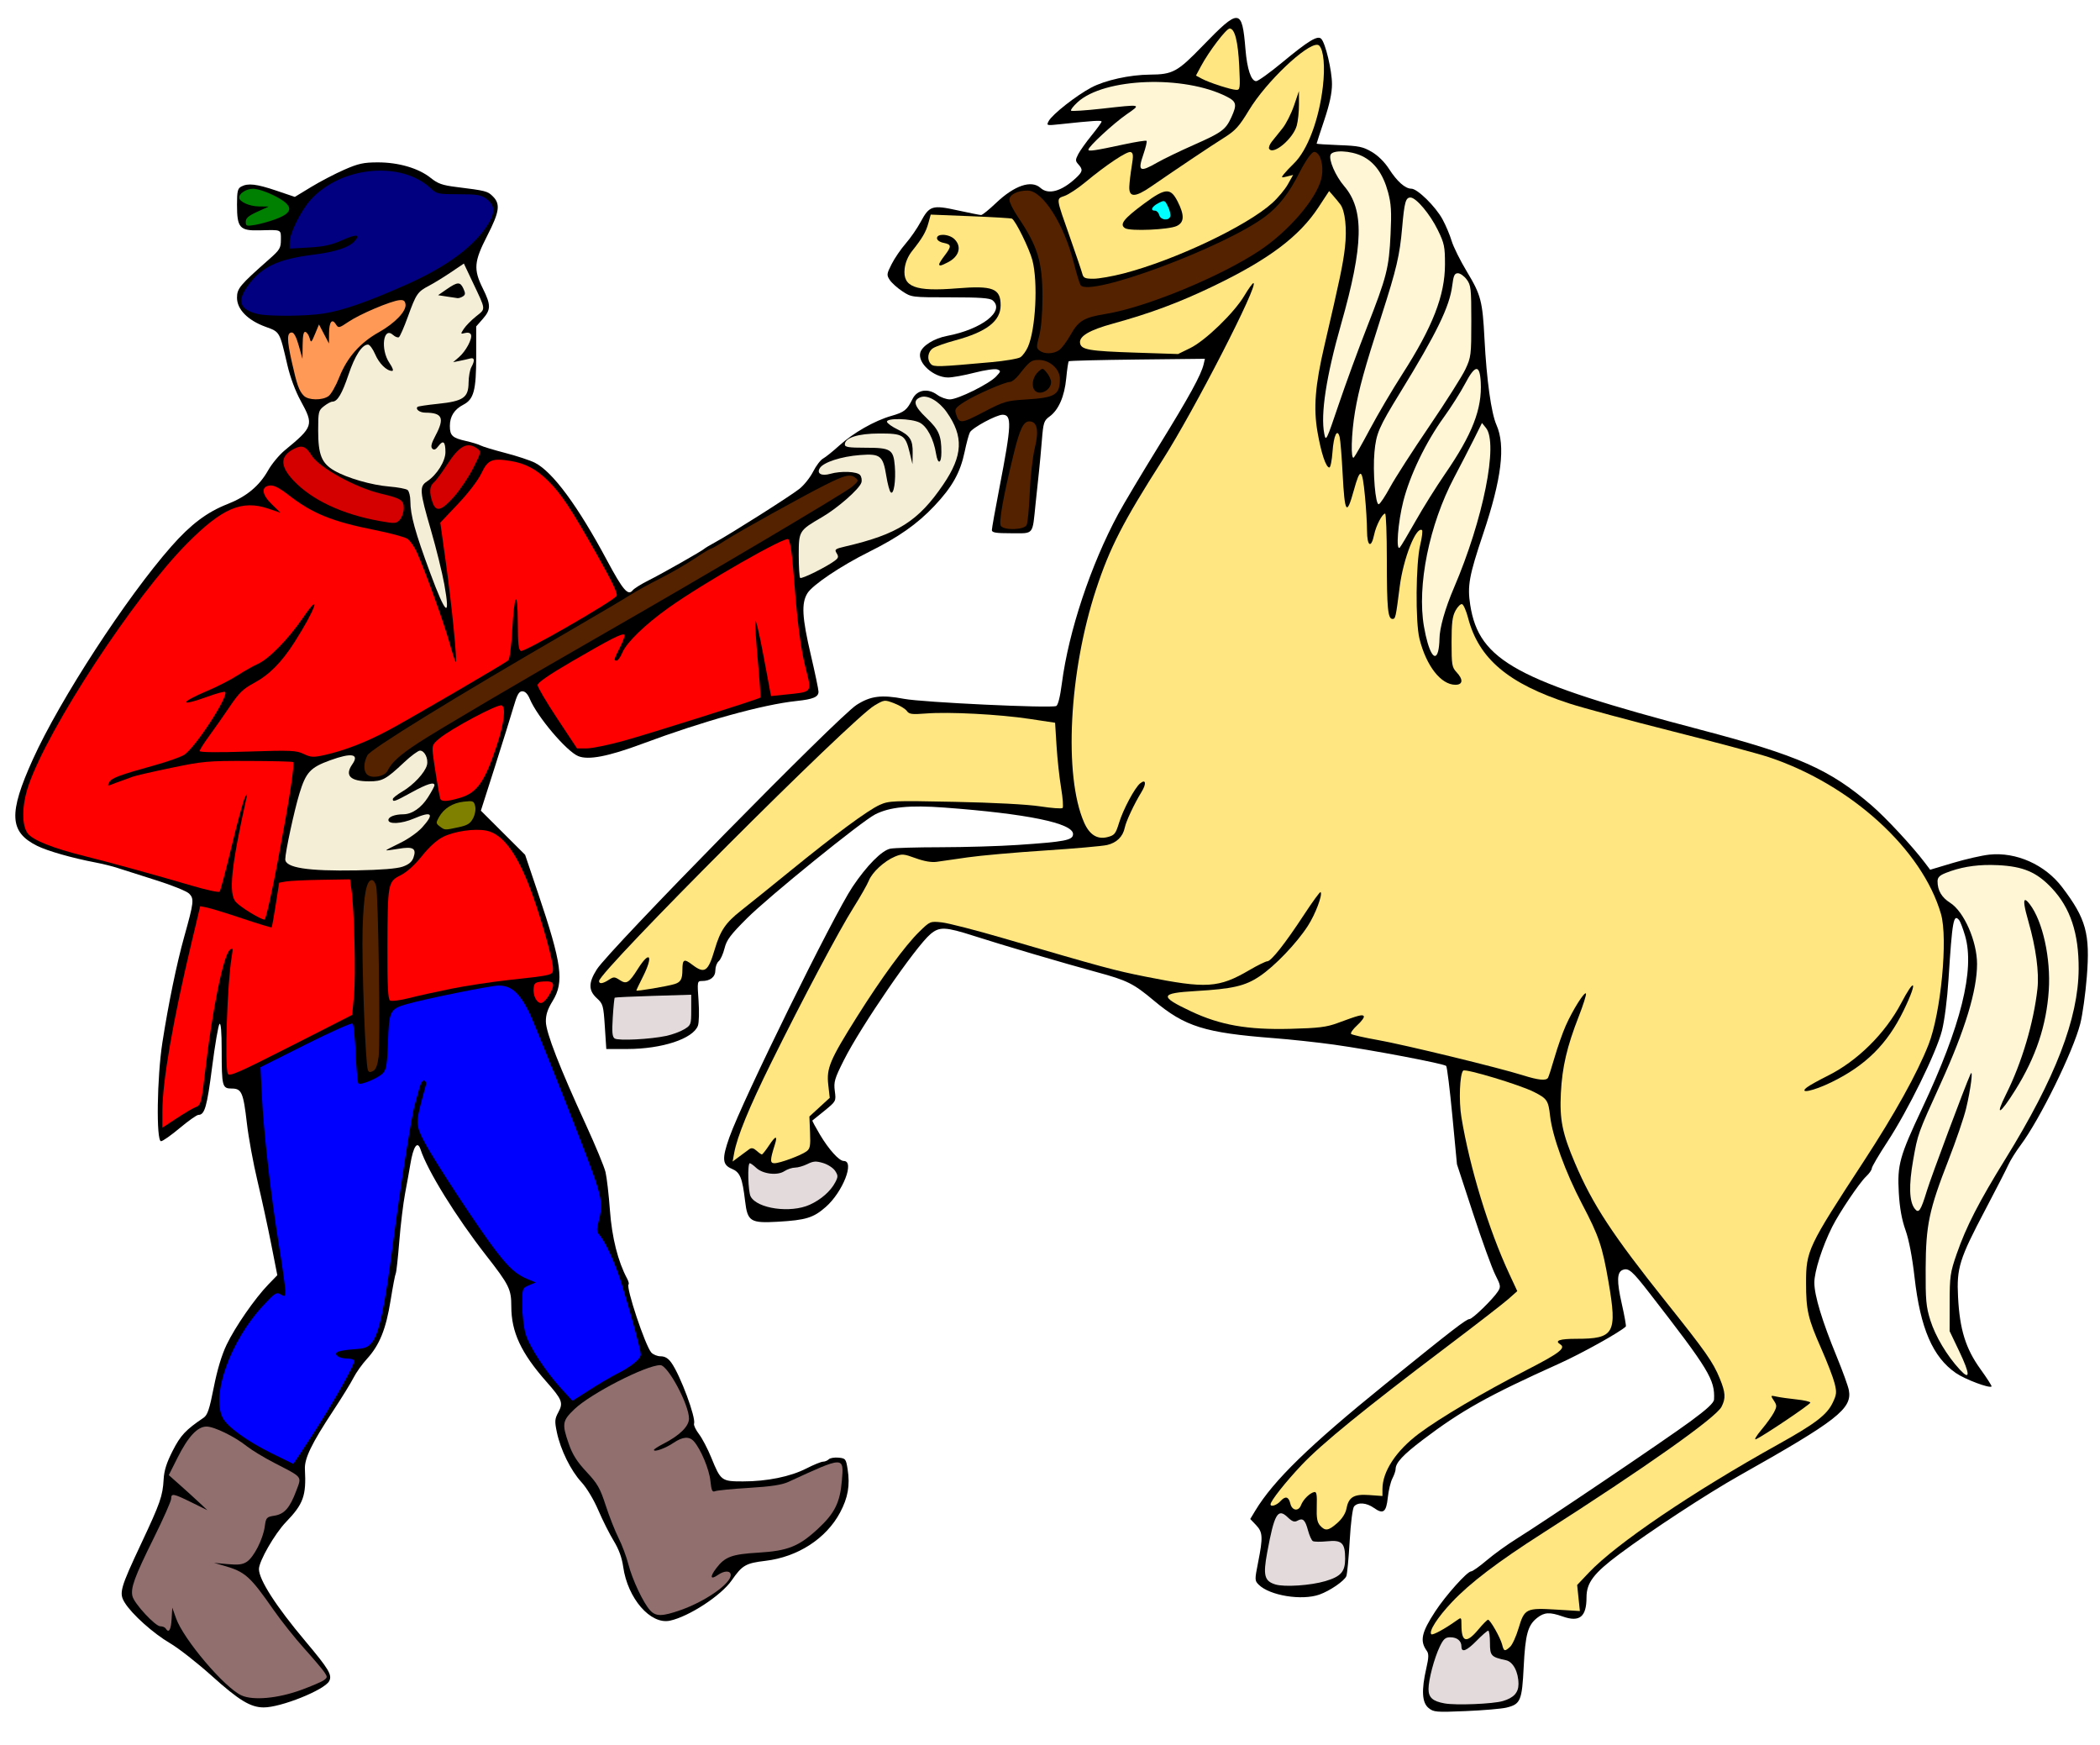
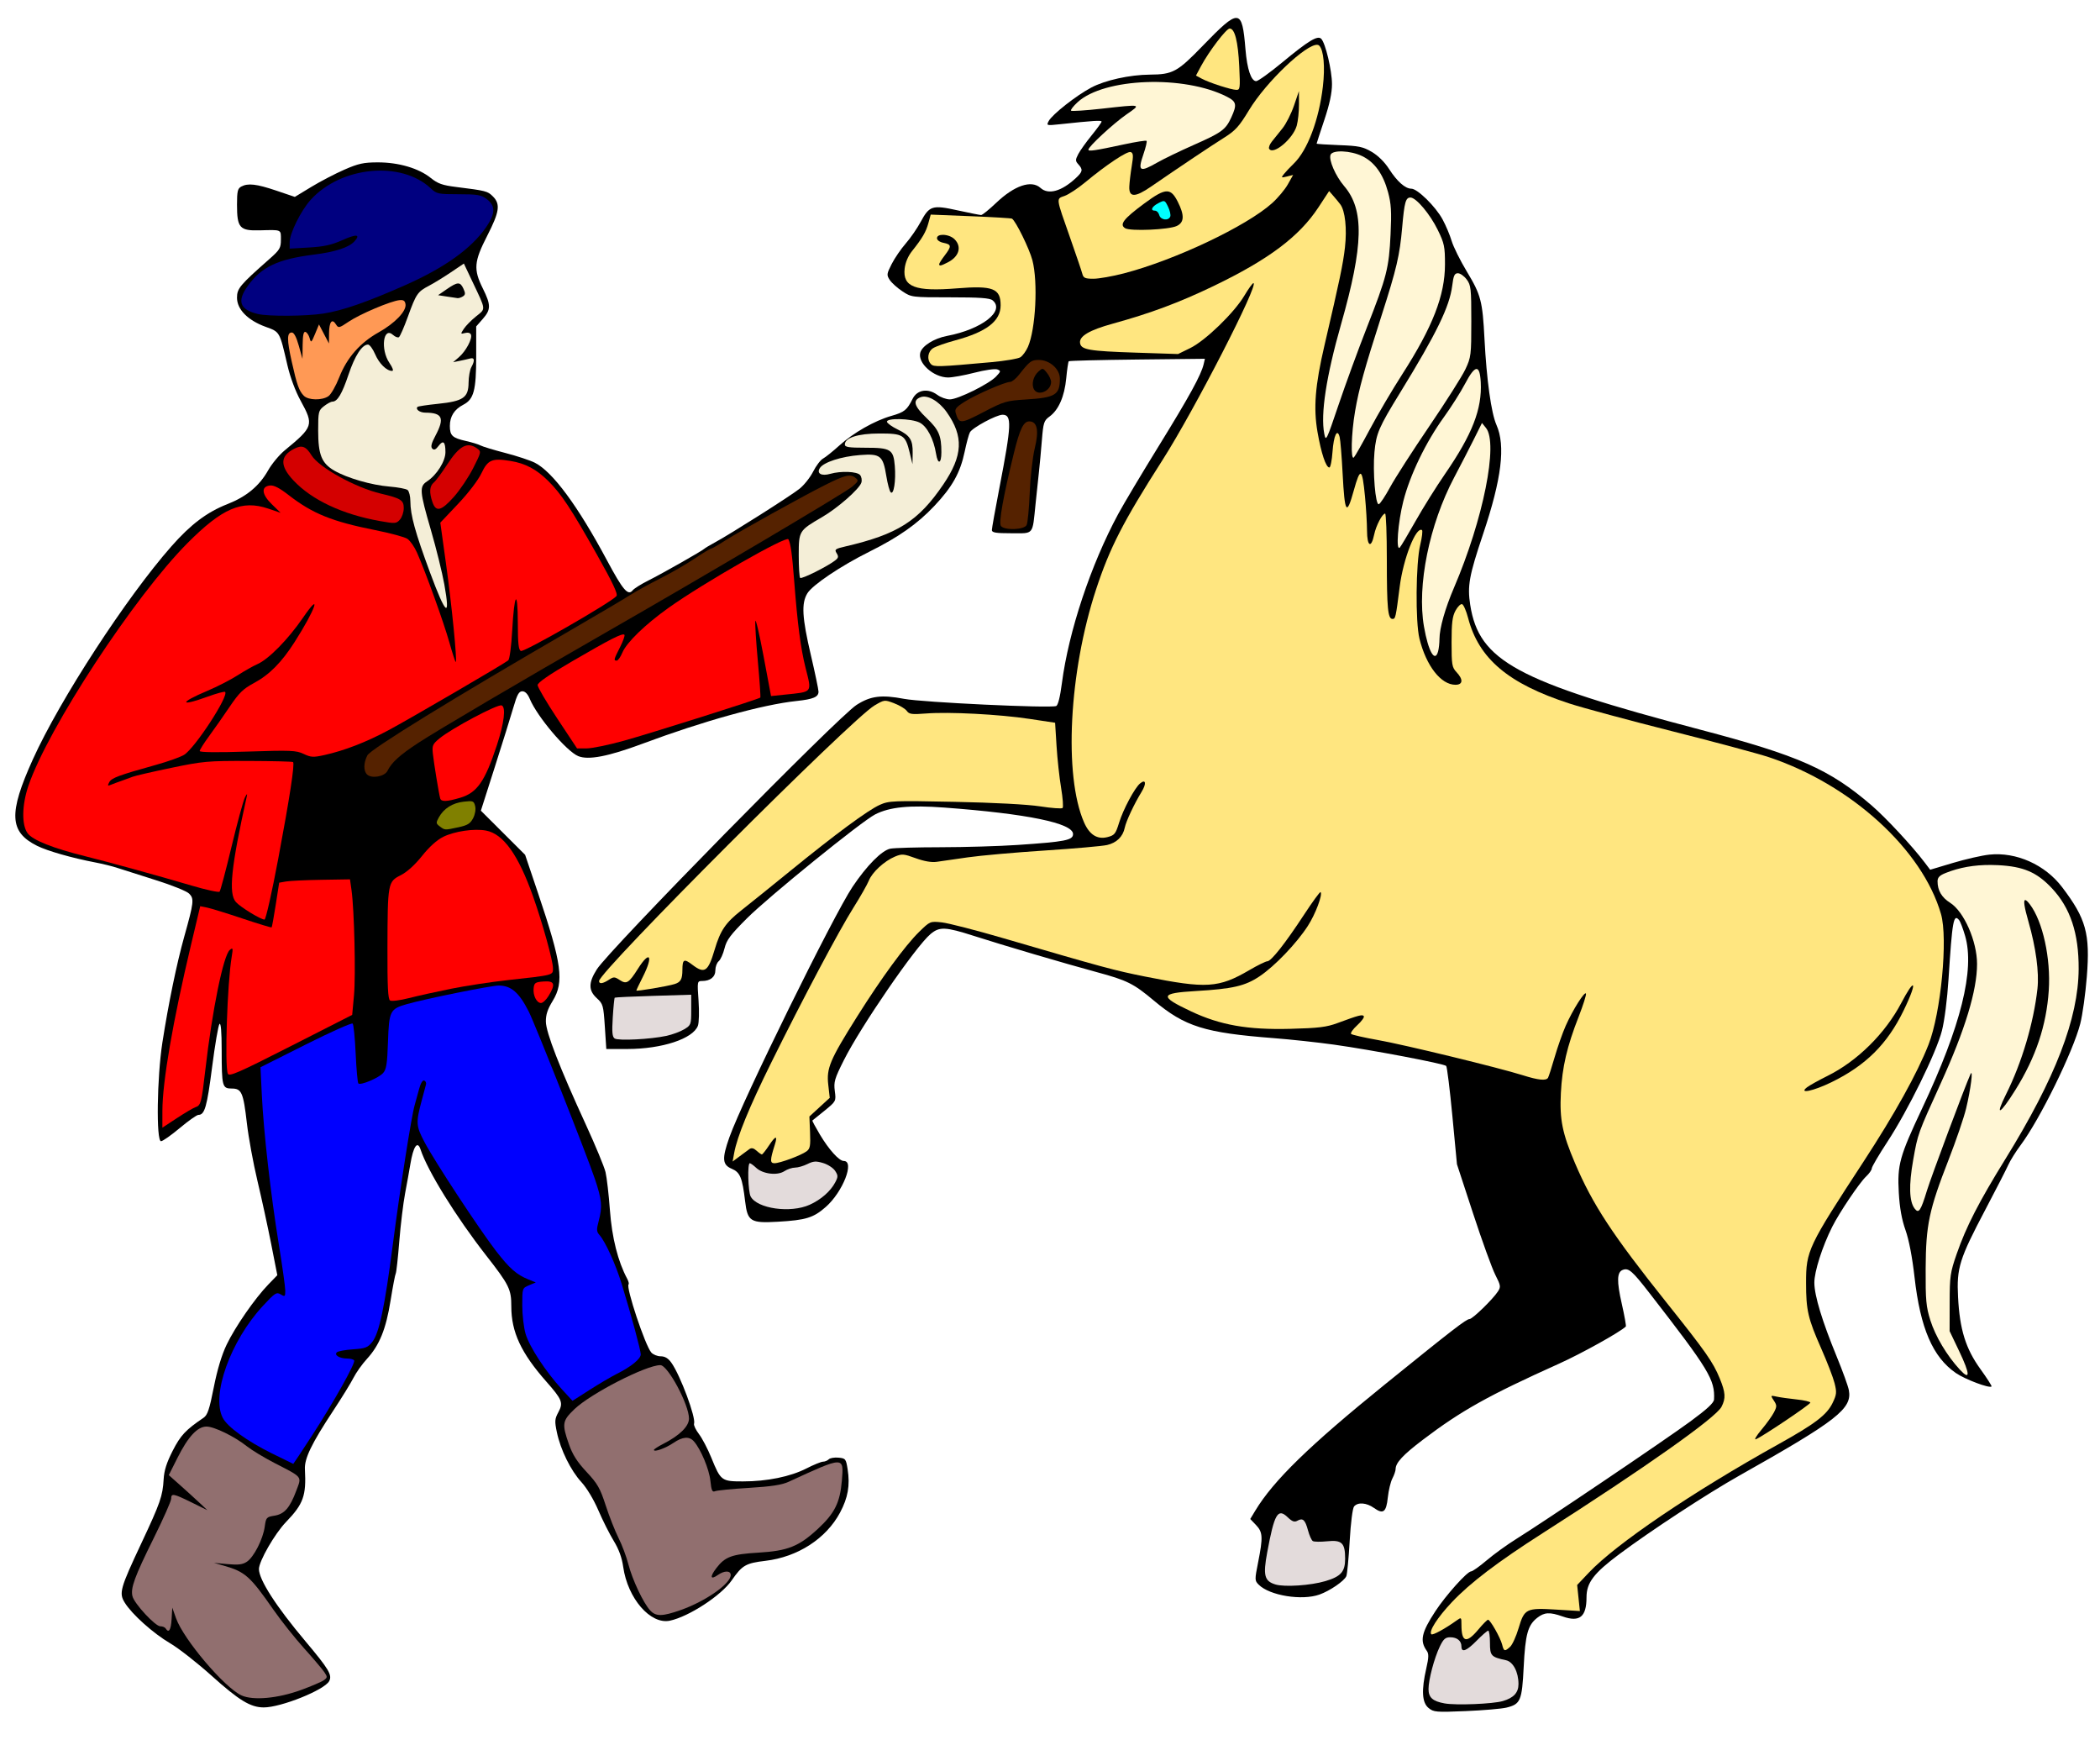
<svg xmlns="http://www.w3.org/2000/svg" version="1.1" viewBox="0 0 1276 1060">
  <path d="m868.01 1037.6c-3.982-3.254-4.411-10.756-1.372-24.041 1.522-6.653 1.584-8.876 0.299-10.667-4.348-6.058-3.241-11.161 5.217-24.054 6.368-9.707 19.373-24.208 21.711-24.208 0.869 0 5.155-3.038 9.523-6.751 4.368-3.713 12.442-9.545 17.942-12.961 16.76-10.408 90.422-60.124 105.67-71.318 10.196-7.487 14.376-11.358 14.481-13.414 0.613-11.998-3.027-17.997-39.195-64.599-10.556-13.602-12.721-15.474-16.297-14.102-3.533 1.356-3.689 6.807-0.587 20.489 1.664 7.337 2.779 13.584 2.478 13.882-3.349 3.321-26.923 16.442-40.566 22.579-42.957 19.323-59.424 28.527-82.834 46.297-12.006 9.114-16.48 13.93-16.48 17.742 0 1.066-0.883 3.638-1.961 5.714s-2.327 7.262-2.773 11.524c-0.942 8.997-2.784 10.391-8.424 6.375-4.531-3.227-9.825-3.622-12.082-0.903-0.906 1.092-2.032 9.946-2.669 21-0.606 10.512-1.519 20.111-2.029 21.333-1.222 2.928-9.964 8.918-16.325 11.187-10.679 3.809-30.292 0.628-36.905-5.985-2.485-2.485-2.496-2.921-0.364-13.662 3.019-15.211 2.844-18.278-1.297-22.599l-3.497-3.65 3.07-5.089c11.011-18.254 32.977-39.639 78.749-76.667 41.423-33.51 49.413-39.679 51.446-39.722 1.817-0.038 14.063-11.934 17.175-16.683 1.9-2.899 1.787-3.641-1.561-10.238-1.985-3.912-8.034-20.613-13.442-37.113l-9.833-30-2.788-29.333c-1.533-16.133-3.225-29.808-3.759-30.388-1.274-1.384-45.16-9.722-68.062-12.931-9.9-1.387-26.4-3.17-36.667-3.962-42.055-3.243-53.983-6.98-72.929-22.848-12.359-10.352-16.174-12.252-34.65-17.252-19.578-5.299-56.576-16.205-74.73-22.029-17.242-5.531-20.855-5.683-26.293-1.106-9.053 7.618-42.346 56.077-52.699 76.706-5.599 11.157-6.176 13.131-5.454 18.664 0.806 6.174 0.794 6.199-6.219 11.936-3.865 3.162-7.198 5.849-7.407 5.971-0.209 0.123 1.846 3.961 4.568 8.529 5.438 9.129 11.684 16.043 14.492 16.043 6.802 0-0.534 18.791-10.898 27.914-7.529 6.627-12.068 8.024-29.266 9.011-16.505 0.946-18.31-0.187-19.763-12.416-1.71-14.394-3.051-17.652-8.139-19.778-5.742-2.399-6.023-6.133-1.438-19.089 7.969-22.516 63.226-134.88 74.847-152.2 8.665-12.915 17.801-22.135 22.954-23.166 2.324-0.465 16.14-0.859 30.701-0.876 14.562-0.017 35.441-0.634 46.399-1.371 29.219-1.966 33.923-2.885 33.923-6.629 0-6.62-27.854-12.352-78.192-16.091-21.066-1.565-33.184-0.371-42.029 4.141-8.324 4.247-64.543 49.803-77.904 63.128-10.055 10.029-12.383 13.142-13.639 18.24-0.833 3.381-2.427 6.904-3.542 7.83-1.115 0.926-2.028 3.388-2.028 5.473 0 4.087-3.05 6.55-8.112 6.55-2.893 0-2.937 0.246-2.105 11.959 0.467 6.577 0.288 13.434-0.397 15.236-3.005 7.903-21.771 14.086-42.852 14.118l-12.8 0.02-0.893-13.629c-0.846-12.907-1.103-13.821-4.867-17.258-5.137-4.692-5.139-9.421-8e-3 -17.512 7.619-12.013 146.56-153.45 157.84-160.67 8.523-5.457 15.091-6.291 28.903-3.668 11.197 2.126 88.657 5.778 92.366 4.355 1.122-0.431 2.389-5.464 3.478-13.815 4.114-31.558 17.534-71.891 34.218-102.84 3.271-6.068 14.368-24.668 24.659-41.333 18.487-29.938 25.735-43.14 27.252-49.634l0.779-3.333-41.062 0.451c-22.584 0.248-41.335 0.722-41.67 1.053s-1.028 4.991-1.54 10.355c-1.054 11.033-4.622 19.207-10.137 23.22-3.416 2.486-3.79 3.647-4.667 14.479-0.524 6.477-1.288 14.776-1.696 18.443s-1.36 12.667-2.114 20c-2.003 19.483-0.796 18-14.659 18-9.515 0-11.91-0.389-11.91-1.933 0-1.063 2.062-12.613 4.583-25.667 7.41-38.375 7.67-44.4 1.912-44.4-3.729 0-18.331 7.87-19.842 10.694-0.66 1.234-2.098 6.548-3.195 11.809-2.64 12.66-7.55 21.428-18.46 32.962-10.357 10.949-21.679 18.899-39.664 27.85-17.13 8.526-34.353 20.108-37.448 25.183-3.701 6.069-3.217 14.613 2.119 37.452 2.564 10.972 4.662 21.001 4.662 22.286 0 3.228-3.218 4.594-13.333 5.659-20.505 2.159-56.706 12.199-93.658 25.975-20.743 7.733-32.822 10.061-39.009 7.52-7.118-2.924-24.908-23.926-29.425-34.738-1.275-3.052-2.835-4.652-4.536-4.652-2.071 0-3.158 1.945-5.402 9.667-1.546 5.317-6.632 21.635-11.303 36.262l-8.493 26.595 26.884 26.809 7.874 23.333c14.485 42.926 15.972 53.91 8.861 65.467-3.092 5.025-4.186 8.368-4.122 12.596 0.1 6.621 8.342 27.83 24.318 62.577 5.786 12.584 11.153 25.538 11.927 28.787 0.774 3.249 1.981 13.707 2.683 23.241 1.223 16.61 4.867 31.065 10.46 41.491 0.833 1.554 1.222 3.118 0.863 3.477-1.717 1.717 10.087 37.137 13.785 41.365 1.123 1.283 3.707 2.333 5.743 2.333 2.569 0 4.551 1.191 6.473 3.89 5.463 7.672 15.048 33.45 13.784 37.07-0.313 0.895 1.035 3.729 2.994 6.298 1.959 2.569 5.333 9.022 7.498 14.342 5.721 14.059 6.177 14.4 19.225 14.4 14.662 0 28.808-2.889 38.577-7.88 4.4-2.248 8.93-4.094 10.067-4.103 1.137-9e-3 2.71-0.661 3.497-1.447s3.453-1.237 5.924-1c4.281 0.41 4.543 0.746 5.539 7.097 1.523 9.709 0.209 17.225-4.583 26.217-8.453 15.858-25.683 27.019-45.327 29.36-12.036 1.434-14.139 2.651-20.54 11.887-6.381 9.208-26 22.007-37.514 24.473-11.803 2.528-25.692-13.474-28.415-32.737-0.786-5.561-2.651-10.667-5.74-15.718-2.517-4.115-6.732-12.494-9.367-18.621-2.813-6.541-7.057-13.597-10.28-17.094-6.46-7.008-12.672-19.62-14.903-30.257-1.416-6.749-1.316-8.095 0.904-12.218 3.086-5.731 2.327-7.654-7.346-18.625-15.332-17.388-21.25-30.099-21.25-45.642 0-10.454-1.274-13.031-15.335-31.025-18.229-23.328-35.553-51.32-39.817-64.333-1.838-5.611-4.404-1.884-6.197 9-0.604 3.667-2.035 11.625-3.182 17.685s-2.74 19.24-3.542 29.287c-0.802 10.048-1.764 18.763-2.138 19.367-0.373 0.604-1.781 7.967-3.129 16.363-2.804 17.47-6.738 27.197-14.368 35.531-2.904 3.172-6.577 8.331-8.163 11.465-1.585 3.134-7.128 12.134-12.316 20-13.201 20.015-17.577 29.067-17.22 35.624 0.876 16.071-0.905 21.033-11.495 32.029-6.83 7.092-16.433 23.783-16.433 28.564 0 6.487 10.386 22.629 28.159 43.766 14.39 17.113 16.483 20.628 14.498 24.337-2.882 5.385-29.402 16.015-39.797 15.953-8.032-0.048-14.956-4.261-31.64-19.248-8.738-7.849-20.086-16.731-25.22-19.738-10.236-5.996-23.164-17.573-27.552-24.672-3.6-5.825-2.829-8.567 10.206-36.313 11.363-24.186 12.87-28.507 13.425-38.507 0.303-5.451 1.785-10.146 5.501-17.428 4.8-9.405 7.849-12.664 18.774-20.065 2.399-1.625 3.559-5.076 6.186-18.407 2.119-10.754 4.816-19.712 7.827-26 5.188-10.834 17.178-28.136 25.337-36.563l5.457-5.636-3.747-19.03c-2.061-10.467-5.817-27.73-8.347-38.364-2.53-10.633-5.407-26.334-6.394-34.89-2.164-18.753-3.194-21.11-9.231-21.11-5.737 0-6.067-1.26-6.09-23.267-0.012-11.211-0.474-16.811-1.318-15.967-0.715 0.715-2.742 12.535-4.505 26.268-3.093 24.092-4.49 28.966-8.304 28.966-0.98 0-6.08 3.6-11.333 8s-10.378 8-11.388 8c-3.012 0-2.476-38.732 0.831-60.004 3.66-23.549 8.686-47.887 13.269-64.263 5.877-21 6.106-23.024 2.965-26.166-1.488-1.488-10.597-5.158-20.458-8.242-9.777-3.058-20.176-6.365-23.109-7.349-2.933-0.984-8.933-2.474-13.333-3.311-14.189-2.7-29.176-6.976-35.493-10.128-16.876-8.419-17.42-19.643-2.547-52.537 16.333-36.125 56.787-98.314 84.165-129.38 11.78-13.368 21.629-20.791 34.054-25.666 11.551-4.532 19.374-11.018 24.726-20.501 2.231-3.952 6.772-9.42 10.092-12.151 17.396-14.309 17.753-15.413 9.717-30.055-3.225-5.877-6.371-14.298-8.069-21.604-4.829-20.77-4.507-20.203-13.334-23.422-10.781-3.931-17.311-10.582-17.311-17.631 0-5.636 1.638-7.59 19.812-23.642 6.207-5.482 6.855-6.585 6.855-11.667 0-6.288 0.647-6.004-12.846-5.644-12.213 0.326-13.82-1.482-13.82-15.552 0-8.182 0.394-9.867 2.579-11.037 4.103-2.196 9.29-1.593 21.322 2.477l11.234 3.801 9.993-6.067c5.496-3.337 14.541-8.053 20.099-10.48 8.525-3.722 11.705-4.415 20.321-4.429 12.604-0.02 24.823 3.561 32.099 9.409 4.376 3.517 7.099 4.489 15.497 5.536 18.161 2.263 19.111 2.507 22.338 5.734 4.684 4.684 4.005 9.354-3.482 23.972-8.016 15.649-8.401 20.341-2.625 31.966 4.963 9.988 4.957 12.804-0.042 18.497l-4 4.556v18.2c0 20.643-1.441 26.056-7.814 29.352-5.488 2.838-8.186 7.088-8.186 12.896 0 5.894 1.514 7.298 9.89 9.175 3.546 0.795 7.502 2.009 8.791 2.699s8.093 2.748 15.121 4.574 15.062 4.485 17.854 5.91c10.831 5.526 26.129 26.234 43.867 59.384 9.636 18.007 12.758 21.646 15.555 18.125 0.874-1.1 5.189-3.8 9.589-6 8.325-4.163 32.837-18.076 34-19.299 0.367-0.386 3.367-2.171 6.667-3.966 9.622-5.236 45.531-28.012 51.057-32.383 2.781-2.2 6.531-6.908 8.332-10.462 1.801-3.554 4.516-7.126 6.035-7.939 1.518-0.813 5.951-4.367 9.85-7.898 8.59-7.779 21.408-15.081 31.614-18.01 8.005-2.297 9.516-3.509 12.955-10.393 2.765-5.534 9.325-6.593 14.974-2.417 2.058 1.522 5.497 2.766 7.641 2.766 4.878 0 23.885-9.398 28.116-13.902 2.957-3.148 3.002-3.422 0.706-4.303-1.349-0.517-7.588 0.383-13.866 2s-13.515 2.923-16.081 2.901c-8.759-0.075-18.475-8.737-16.848-15.02 1.079-4.164 8.342-8.73 16.282-10.236 21.157-4.012 35.465-15.181 27.685-21.611-1.692-1.398-7.766-1.83-25.752-1.83-23.439 0-23.561-0.015-29.087-3.664-3.052-2.015-6.5-5.115-7.661-6.887-1.974-3.014-1.899-3.643 1.162-9.669 1.801-3.545 5.633-9.146 8.517-12.446s6.982-9.225 9.108-13.166c5.322-9.869 7.015-10.395 22.502-6.989 7.058 1.552 13.46 2.822 14.227 2.822 0.767 0 4.837-3.283 9.044-7.296 11.182-10.665 21.517-14.169 27.044-9.167 4.775 4.322 12.781 2.097 21.442-5.958 4.229-3.933 4.46-5.159 1.57-8.352-1.883-2.08-1.891-2.716-0.079-6.219 1.11-2.146 4.753-7.26 8.097-11.365 3.344-4.105 6.079-7.886 6.079-8.402 0-0.885-5.067-0.566-25.153 1.583-8.349 0.893-8.462 0.862-6.974-1.918 2.164-4.043 16.599-15.408 25.8-20.312 8.402-4.478 23.409-7.798 35.661-7.888 13.949-0.103 16.733-1.614 32-17.38 22.395-23.126 24.032-23 26.099 2.008 0.998 12.07 3.445 19.333 6.514 19.333 1.145 0 8.226-5.086 15.735-11.302 16.011-13.255 21.58-16.638 23.774-14.443 2.569 2.569 6.545 19.302 6.545 27.547 0 5.438-1.438 12.158-4.667 21.806-2.567 7.67-4.667 14.128-4.667 14.351s6.158 0.633 13.685 0.911c11.943 0.442 14.468 0.965 19.835 4.111 3.797 2.225 7.803 6.18 10.47 10.337 4.9 7.636 9.85 12.015 13.58 12.015 3.676 0 14.703 10.83 18.925 18.589 1.992 3.659 4.488 9.572 5.547 13.139 1.06 3.568 5.223 11.956 9.253 18.64 8.566 14.208 9.514 17.835 10.708 40.965 1.278 24.752 4.098 45.004 7.263 52.159 5.612 12.687 3.167 32.713-8.088 66.225-8.532 25.405-9.653 31.577-7.844 43.16 5.312 34.012 28.32 46.484 139.8 75.779 59.694 15.686 78.544 24.021 104.12 46.037 8.547 7.356 24.677 24.694 32.144 34.551l3.404 4.493 13.93-4.16c7.661-2.288 17.564-4.543 22.006-5.013 16.382-1.73 33.867 6.092 44.284 19.812 14.546 19.157 17.036 28.202 14.968 54.364-0.816 10.328-2.605 23.161-3.975 28.517-4.352 17.015-24.568 58.182-36.23 73.775-2.894 3.869-6.28 9.296-7.525 12.06s-7.467 14.898-13.827 26.965c-15.907 30.182-17.596 35.578-16.683 53.273 1.019 19.737 4.621 31.324 13.613 43.793 3.983 5.523 7.02 10.265 6.748 10.537-1.272 1.272-16.089-4.305-21.689-8.165-14.043-9.678-21.599-27.189-25.112-58.201-1.387-12.244-3.395-22.709-5.493-28.631-2.286-6.452-3.543-13.465-4.074-22.717-0.971-16.932 0.455-22.077 14.212-51.283 23.557-50.014 32.055-84.134 26.086-104.74-1.263-4.36-2.907-8.67-3.655-9.578-3.374-4.103-4.169 0.327-6.426 35.828-0.773 12.157-2.441 25.214-4.002 31.333-3.394 13.304-20.677 48.497-33.181 67.566-5.196 7.925-9.448 15.17-9.448 16.101s-1.556 3.147-3.458 4.925c-4.018 3.755-16.208 21.852-20.578 30.548-6.035 12.009-10.907 27.265-10.865 34.018 0.049 7.856 4.727 23.264 13.676 45.051 3.551 8.645 6.832 17.722 7.292 20.171 2.116 11.28-7.07 18.442-66.734 52.031-19.321 10.877-53.491 33.242-72.778 47.634-15.508 11.572-19.888 17.344-19.888 26.207 0 11.89-4.208 15.266-14.501 11.632-7.852-2.772-11.124-2.596-15.481 0.831-5.681 4.469-7.193 9.962-8.186 29.745-1.036 20.647-1.908 22.706-10.499 24.79-2.933 0.712-14.033 1.661-24.667 2.109-18.129 0.764-19.54 0.646-22.653-1.898z" />
  <g>
    <g fill="#e3dbdb">
      <path d="m913.18 1033.4c6.57-1.94 9.483-5.113 9.483-10.33 0-7.302-3.267-13.536-7.579-14.462-9.086-1.951-9.755-2.678-9.755-10.593 0-4.049-0.475-7.362-1.056-7.362s-3.706 2.7-6.944 6c-6.236 6.354-9.333 7.548-9.333 3.6 0-3.434-2.636-5.6-6.814-5.6-2.935 0-4.127 1.065-6.343 5.667-3.356 6.97-6.843 20.108-6.843 25.784 0 5.17 2.529 7.428 9.782 8.733 6.956 1.251 29.383 0.342 35.402-1.435z" />
      <path d="m805.33 960.54c9.442-2.804 12.005-5.713 12.005-13.623 0-9.573-1.99-11.502-10.914-10.581-4.022 0.415-7.95 0.358-8.728-0.126-0.778-0.485-2.093-3.406-2.922-6.491-1.734-6.453-3.134-7.734-6.425-5.879-1.815 1.023-3.16 0.543-5.962-2.131-5.982-5.708-8.057-2.118-12.424 21.495-2.568 13.884-1.682 17.322 4.991 19.366 5.521 1.691 21.433 0.628 30.38-2.029z" />
      <path d="m492 731.89c6.891-3.119 12.702-8.228 15.539-13.66 1.748-3.347 1.735-4.123-0.114-6.945-1.145-1.747-4.42-3.877-7.278-4.734-4.328-1.297-5.923-1.195-9.544 0.612-2.391 1.193-5.776 2.168-7.522 2.168-1.746 0-4.667 0.977-6.49 2.172-4.278 2.803-13.092 1.743-17.142-2.062-1.625-1.527-3.366-2.776-3.869-2.776-1.49 0-1.04 17.274 0.527 20.201 3.984 7.445 24.272 10.285 35.892 5.024z" />
      <path d="m404.87 629.31c3.631-0.779 8.521-2.583 10.866-4.009 4.135-2.514 4.264-2.873 4.264-11.798v-9.204l-23 0.692c-12.65 0.381-23.214 0.878-23.476 1.105-0.262 0.227-0.8 5.609-1.196 11.959-0.562 9.004-0.31 11.829 1.143 12.828 2.163 1.488 21.685 0.51 31.399-1.573z" />
    </g>
    <g fill="#ffe680">
      <path d="m807.6 116.07-6.482 9.873c-11.686 17.8-30.254 31.72-63.908 47.908-20.709 9.961-38.059 16.431-61.049 22.768-14.287 3.938-20.511 7.62-19.9 11.77 0.602 4.09 5.374 4.911 33.975 5.85l25.568 0.84 7.4-3.621c9.222-4.512 26.654-21.38 32.854-31.789 2.511-4.217 5-7.666 5.529-7.666 3.76 0-35.948 77.305-55.133 107.33-23.996 37.56-32.106 53.341-40.455 78.719-16.466 50.046-19.731 113.04-7.334 141.5 3.299 7.574 8.062 10.578 14.258 8.992 4.292-1.098 4.957-1.922 7.043-8.703 2.485-8.079 9.463-21.156 12.742-23.877 3.517-2.919 4.043 0.028 0.916 5.127-4.464 7.277-9.385 17.764-10.203 21.738-1.123 5.457-4.937 9.189-10.754 10.523-2.933 0.673-20.033 2.18-38 3.35-17.967 1.17-38.966 3.037-46.666 4.15-7.7 1.113-16.183 2.331-18.852 2.709-3.151 0.446-7.635-0.328-12.795-2.209-7.273-2.652-8.333-2.733-12.578-0.959-6.46 2.699-13.786 9.443-15.857 14.598-0.959 2.387-5.144 9.74-9.301 16.34-8.898 14.129-30.851 55.501-49.988 94.203-13.452 27.204-20.717 44.918-22.539 54.951l-0.936 5.154 4.227-3.154c2.325-1.735 5.03-3.729 6.012-4.432 1.224-0.876 2.575-0.562 4.301 1 1.384 1.252 2.84 2.277 3.234 2.277 0.395 0 2.342-2.456 4.328-5.457 4.036-6.098 5.374-6.259 3.527-0.426-2.95 9.321-2.983 11.215-0.191 11.215 3.316 0 16.053-4.713 19.453-7.199 2.179-1.593 2.493-3.275 2.156-11.523l-0.395-9.658 6.178-5.672 6.18-5.672-0.906-8.008c-1.131-10 1.009-15.056 17.426-41.168 14.815-23.564 29.281-43.33 37.783-51.629 6.652-6.493 6.728-6.524 13.777-5.777 3.899 0.413 20.889 4.784 37.756 9.713 60.921 17.802 66.957 19.432 86 23.242 37.064 7.415 44.467 6.949 63.184-3.988 5.012-2.929 9.895-5.326 10.852-5.326 2.327 0 10.892-10.867 22.338-28.338 5.166-7.886 9.679-14.054 10.027-13.705 1.406 1.406-3.107 13.386-7.742 20.559-6.869 10.628-20.134 24.468-29.354 30.625-8.813 5.885-16.274 7.604-38.742 8.924-21.875 1.285-22.323 3.169-2.93 12.311 17.802 8.392 34.414 11.321 60.367 10.648 17.171-0.445 22.019-1.035 28.666-3.494 13.056-4.831 15.254-5.403 16.02-4.164 0.397 0.643-1.405 3.107-4.008 5.475-2.602 2.368-4.27 4.75-3.705 5.293s7.928 2.215 16.361 3.715c16.211 2.884 73.357 16.772 88 21.387 9.441 2.975 14.089 3.445 15.266 1.541 0.416-0.674 2.229-6.309 4.029-12.52 1.8-6.211 4.829-14.808 6.729-19.104 4.256-9.624 11.679-21.378 12.309-19.49 0.256 0.767-1.727 7.001-4.404 13.854-7.139 18.269-10.052 30.75-10.85 46.484-0.819 16.153 0.866 24.506 8.605 42.666 10.74 25.198 22.792 43.548 55.615 84.668 23.792 29.806 28.217 36.106 32.273 45.967 3.574 8.687 3.794 12.144 1.104 17.348-3.434 6.64-46.117 36.789-108.68 76.762-27.268 17.423-44.12 30.232-55.127 41.9-8.77 9.296-14.217 17.791-12.506 19.502 0.786 0.786 8.316-3.309 15.299-8.318 2.951-2.118 3-2.075 3 2.568 0 10.67 3.027 11.539 10.217 2.938 2.758-3.3 5.431-6 5.939-6 1.335 0 7.511 10.878 8.568 15.09 1.05 4.183 1.567 4.328 4.844 1.363 1.345-1.217 3.666-6.307 5.156-11.312 3.54-11.885 4.601-12.411 22.848-11.303l14.391 0.873-0.826-7.912-0.828-7.914 7.059-7.463c16.634-17.588 63.064-49.035 115.3-78.09 22.187-12.341 29.338-17.787 32.834-25.01 2.483-5.129 2.618-6.453 1.217-12.043-0.866-3.454-4.498-12.89-8.07-20.971-8.092-18.304-9.247-23.3-9.248-39.975 0-19.548 1.106-21.885 34.859-73.547 18.958-29.016 32.607-53.576 39.525-71.121 7.558-19.166 11.901-64.529 7.602-79.4-11.314-39.138-54.524-78.54-104.44-95.236-6.388-2.137-32.914-9.259-58.947-15.826-26.033-6.568-54.056-14.122-62.273-16.787-37.209-12.067-55.18-27.21-61.67-51.973-1.137-4.34-2.78-8.13-3.65-8.42s-2.668 1.46-3.994 3.891c-1.919 3.516-2.412 7.463-2.412 19.312 0 13.609 0.259 15.168 3 18.086 4.206 4.477 3.928 7.688-0.666 7.682-8.793-0.012-17.714-11.445-21.84-27.994-2.524-10.124-2.23-45.892 0.469-57.027 1.114-4.599 1.584-8.635 1.043-8.969-3.637-2.248-11.344 17.351-13.51 34.35-2.413 18.944-2.572 19.646-4.391 19.646-2.821 0-3.439-6.5-3.439-36.166 0-15.308-0.47-27.834-1.045-27.834-1.703 0-5.524 7.328-6.652 12.76-1.786 8.596-4.297 7.257-4.338-2.314-0.02-4.644-0.579-14.055-1.242-20.91-1.683-17.397-2.817-17.96-6.854-3.404-4.322 15.587-5.467 13.808-6.732-10.459-0.542-10.391-1.352-20.356-1.801-22.143-1.421-5.661-3.628-1.076-4.352 9.041-0.371 5.186-1.226 9.43-1.898 9.43-2.081 0-4.965-8.636-7.213-21.594-2.529-14.58-1.433-28.268 4.193-52.406 9.411-40.371 11.35-49.64 12.49-59.727 1.288-11.389 0.118-22.214-2.822-26.131-0.884-1.178-2.777-3.478-4.205-5.109zm354.61 482.56c0.936 0.018-0.812 5.561-5.588 15.369-9.911 20.356-22.997 33.329-43.881 43.504-10.994 5.356-20.214 7.247-14.736 3.022 1.467-1.132 7.1-4.264 12.52-6.959 18.087-8.995 35.015-25.761 44.789-44.361 3.815-7.26 6.168-10.588 6.896-10.574zm-85.178 249.38c0.496 0.021 1.309 0.194 2.488 0.451 2.1 0.458 7.567 1.228 12.15 1.711 4.583 0.483 8.334 1.354 8.334 1.936 0 1.093-29.326 20.793-33.119 22.248-1.176 0.451 0.357-2.143 3.406-5.768s6.465-8.373 7.59-10.551c1.846-3.574 1.838-4.274-0.068-7.184-1.435-2.19-1.873-2.889-0.781-2.844z" />
      <path d="m409.81 597.86c3.82-1.191 4.808-2.959 4.832-8.641 0.028-6.492 0.965-6.988 5.978-3.165 7.526 5.74 9.627 4.327 13.626-9.162 3.441-11.608 6.609-16.291 16.03-23.703 4.979-3.917 18.353-14.694 29.72-23.949 27.631-22.498 47.387-37.079 54.581-40.285 5.602-2.497 7.994-2.594 45.333-1.839 23.903 0.483 44.405 1.567 52.086 2.753 6.967 1.076 13.109 1.523 13.649 0.993 0.54-0.53 0.135-6.042-0.901-12.248-1.036-6.206-2.28-17.641-2.764-25.411l-0.88-14.127-15.552-2.347c-18.488-2.79-48.93-4.377-62.886-3.279-8.583 0.676-10.236 0.455-11.664-1.556-0.915-1.288-4.34-3.365-7.61-4.614-5.918-2.26-5.974-2.254-12.047 1.304-13.89 8.14-167.35 161.67-167.35 167.42 0 1.918 2.303 1.619 5.953-0.773 2.917-1.911 3.49-1.898 6.626 0.158 4.123 2.701 5.571 1.804 11.043-6.846 7.276-11.501 9.499-8.008 3.044 4.78-2.2 4.358-4 8.155-4 8.436 0 0.599 18.96-2.601 23.147-3.906z" />
-       <path d="m812.58 925.23c2.88-2.529 4.994-5.819 5.512-8.579 1.346-7.174 4.485-9.075 13.862-8.397l8.047 0.582v-4.219c0-10.709 8.297-23.297 22.248-33.753 12.541-9.4 39.043-25.04 65.152-38.449 20.204-10.377 24.266-13.482 20.6-15.748-3.598-2.224-0.299-3.333 9.913-3.333 22.972 0 24.83-3.295 19.458-34.497-3.751-21.788-5.825-27.903-16.078-47.411-10.063-19.146-18.038-41.087-19.427-53.452-1.061-9.437-1.815-10.562-9.782-14.593-8.592-4.348-41.67-14.328-43.018-12.979-2.113 2.113-2.738 18.349-1.091 28.323 5.06 30.629 16.543 68.22 29.06 95.127l4.893 10.518-5.458 4.844c-3.002 2.664-20.086 15.89-37.964 29.392-49.406 37.311-75.379 58.468-87.494 71.27-9.852 10.411-19.011 21.989-19.011 24.032 0 1.767 3.773 0.553 6.029-1.939 2.987-3.3 4.984-2.814 5.992 1.458 1.026 4.347 4.976 4.959 6.488 1.005 1.324-3.462 5.194-7.326 8.006-7.992 1.459-0.346 1.79 1.486 1.57 8.684-0.216 7.051 0.244 9.7 2.024 11.667 3.16 3.492 5.036 3.213 10.469-1.557z" />
      <path d="m752.99 40.333c-0.727-15.204-2.7-23-5.82-23-2.063 0-12.59 13.829-17.465 22.944l-3.025 5.655 3.66 1.934c4.678 2.472 17.567 6.635 20.831 6.728 2.341 0.067 2.46-0.866 1.819-14.262z" />
      <path d="m800.51 27.238c-6.582-0.752-31.079 22.269-41.656 39.779-5.917 9.796-8.218 12.338-15.031 16.607-7.708 4.831-27.649 18.176-44.402 29.715-9.734 6.705-13.508 6.704-13.232-6e-3 0.106-2.567 0.773-8.169 1.482-12.447 1.056-6.366 0.946-7.91-0.611-8.508-2.041-0.783-14.752 7.661-27.686 18.391-4.376 3.631-9.971 7.329-12.432 8.219-5.319 1.923-5.511 0.452 3.356 25.678 3.609 10.267 6.912 20.018 7.34 21.668 0.661 2.55 1.675 3 6.756 3 3.288 0 11.593-1.461 18.457-3.246 31.067-8.081 74.563-28.688 90.137-42.705 3.489-3.14 7.78-8.273 9.537-11.406l3.193-5.697-3.76 0.945c-3.481 0.874-3.62 0.764-1.861-1.459 1.045-1.321 3.768-4.207 6.051-6.416 8.298-8.028 15.281-26.51 17.65-46.723 1.409-12.019 0.502-22.19-2.221-24.912-0.27-0.27-0.628-0.426-1.066-0.477zm-11.25 28.096 0.027 8c0.015 4.4-0.596 10.247-1.359 12.994-2.209 7.953-14.278 18.093-16.758 14.08-0.456-0.738 0.294-2.732 1.666-4.434 1.372-1.701 4.273-5.321 6.449-8.041 2.176-2.72 5.312-8.918 6.967-13.773zm-80.094 60.928c2.658 0.104 4.424 2.245 6.496 6.354 4.137 8.203 3.942 12.515-0.666 14.68-4.824 2.267-28.245 3.276-31.342 1.352-3.609-2.244-0.991-5.669 11.299-14.781 7.043-5.222 11.2-7.722 14.213-7.604z" />
      <path d="m565.52 130.37-1.412 5.15c-1.487 5.428-3.656 9.143-9.938 17.025-2.424 3.042-4.072 6.951-4.488 10.643-1.256 11.146 6.446 14.054 31.758 11.99 21.885-1.784 26.562 0.032 26.562 10.311 0 9.559-8.53 16.144-27.568 21.283-5.737 1.549-11.782 3.673-13.432 4.721-3.293 2.091-3.964 6.972-1.334 9.713 1.742 1.815 4.617 1.722 36.699-1.189 8.268-0.75 16.181-2.082 17.586-2.959 1.405-0.877 3.492-3.723 4.637-6.324 4.711-10.702 6.19-39.293 2.721-52.611-1.817-6.974-10.149-23.949-12.416-25.291-0.491-0.291-11.802-0.962-25.135-1.494zm7.523 12.293c2.347 0.039 5.25 0.965 6.959 2.674 4.514 4.514 2.822 10.473-3.973 13.986-4.294 2.22-5.361 2.446-5.361 1.139 0-0.481 1.501-2.841 3.334-5.244 4.292-5.627 4.198-6.709-0.666-7.682-2.346-0.469-4-1.641-4-2.834 0-1.419 1.637-2.073 3.707-2.039z" />
    </g>
    <g fill="#fff6d5">
      <path d="m703.23 98.724c3.79-2.168 13.696-6.951 22.015-10.628 17.134-7.574 19.481-9.291 22.912-16.763 3.569-7.772 3.178-9.604-2.689-12.597-25.984-13.256-74.521-11.473-90.675 3.332-2.632 2.412-4.433 4.738-4.002 5.169 0.431 0.431 8.829-0.115 18.662-1.214 24.574-2.745 24.165-2.838 15.1 3.436-7.982 5.525-23.221 19.611-23.221 21.466 0 1.179 3.938 0.593 21.676-3.22 7.155-1.538 13.307-2.5 13.67-2.136 0.363 0.363-0.491 4.009-1.899 8.101-3.603 10.471-2.337 11.228 8.452 5.055z" />
      <path d="m830.48 199.09c12.167-31.025 13.48-36.182 14.452-56.745 0.657-13.889 0.374-18.574-1.548-25.674-2.964-10.949-8.165-18.186-15.685-21.827-7.102-3.438-18.048-3.889-19.236-0.793-1.2 3.127 3.056 12.908 8.265 18.993 12.297 14.366 11.817 35.88-1.871 83.931-9.007 31.618-12.535 54.598-10.211 66.509 0.973 4.986 1.302 4.322 8.669-17.484 4.212-12.467 11.936-33.576 17.165-46.911z" />
      <path d="m832.49 260.54c4.692-8.821 13.467-23.717 19.499-33.104 18.541-28.851 25.999-47.997 26.008-66.77 5e-3 -10.885-0.404-12.84-4.41-21.031-4.703-9.617-13.156-19.636-16.568-19.636-2.909 0-3.678 2.779-5.03 18.16-1.502 17.095-3.342 24.944-12.621 53.84-10.374 32.306-13.64 44.113-15.998 57.841-2.332 13.577-2.757 30.082-0.723 28.048 0.721-0.721 5.15-8.528 9.842-17.349z" />
      <path d="m844.69 295.91c2.949-5.449 13.635-22.065 23.748-36.924 10.113-14.859 20-30.459 21.972-34.667 3.429-7.316 3.586-8.594 3.586-29.215 0-19.852-0.223-21.864-2.811-25.333-1.546-2.073-3.943-3.769-5.328-3.769-2.06 0-2.689 1.372-3.462 7.562-1.584 12.681-9.472 28.879-31.604 64.894-13.047 21.233-14.583 24.787-15.644 36.2-1.109 11.934 0.59 32.313 2.64 31.654 0.848-0.272 3.954-4.953 6.902-10.403z" />
      <path d="m860.06 316.67c4.549-8.067 12.615-20.972 17.925-28.679 16.602-24.095 22.605-39.492 21.746-55.785-0.579-10.988-3.406-10.726-9.505 0.88-2.66 5.061-8.477 14.238-12.927 20.393-10.968 15.17-20.582 35.098-24.63 51.059-3.267 12.879-4.6 30.639-2.106 28.064 0.675-0.697 4.949-7.867 9.497-15.933z" />
      <path d="m873.83 395.67c0.442-1.65 0.812-5.013 0.822-7.474 0.027-6.579 3.411-18.539 8.801-31.109 17.797-41.499 27.057-87.732 19.454-97.122l-2.43-3.001-4.908 9.853c-2.7 5.419-8.081 15.853-11.959 23.187-15.16 28.669-22.694 65.84-18.373 90.652 2.638 15.149 6.67 22.193 8.593 15.015z" />
      <path d="m1209.7 525.47c-10.123-0.069-19.037 1.509-27.404 4.834-3.776 1.5-5 2.746-5 5.088 0 5.566 2.47 9.786 7.639 13.049 8.411 5.31 16.361 23.38 16.361 37.191 0 16.069-7.266 39.972-22 72.369-14.072 30.943-13.971 30.663-16.801 46.666-2.728 15.425-2.434 25.223 0.887 29.564 2.467 3.226 3.696 1.428 7.451-10.896 2.495-8.188 23.189-63.529 26.426-70.668 1.87-4.125 0.216 9.004-2.617 20.766-1.338 5.554-6.094 19.484-10.57 30.955-11.963 30.66-13.868 39.682-14 66.279-0.095 19.259 0.263 23.183 2.877 31.494 3.038 9.66 10.071 21.429 17.828 29.834 6.497 7.04 6.376 2.904-0.324-11.131l-5.824-12.197 0.025-17.332c0.023-16.011 0.349-18.27 4.283-29.596 5.74-16.525 13.449-31.535 29.658-57.754 30.318-49.042 44.279-85.268 44.441-115.32 0.117-21.698-5.05-37.2-16.4-49.201-9.11-9.632-17.197-13.08-32.522-13.867-1.497-0.077-2.968-0.119-4.414-0.129zm20.852 21.324c0.548-0.019 1.479 0.84 2.797 2.561 7.857 10.256 12.826 32.865 11.516 52.393-1.431 21.318-7.842 40.439-20.219 60.297-9.539 15.305-12.77 16.798-5.676 2.623 9.508-18.997 16.716-43.25 19.022-64 1.099-9.887-0.933-25.02-5.482-40.834-2.505-8.708-3.162-12.998-1.957-13.039z" />
    </g>
    <path d="m711.07 131.55c0.377-0.981-0.225-3.663-1.337-5.958-1.976-4.08-2.109-4.129-5.875-2.182-4.049 2.094-5.142 4.591-2.009 4.591 1.014 0 2.158 1.2 2.542 2.667 0.789 3.018 5.616 3.655 6.68 0.883z" fill="#0ff" />
    <g fill="#520">
-       <path d="m643.56 212.69c1.553-1.088 4.681-5.27 6.952-9.293 4.862-8.616 8.078-10.519 21.484-12.715 24.34-3.988 69.467-22.575 93.333-38.442 17.465-11.612 34.076-30.81 37.428-43.257 1.594-5.921 0.45-13.536-2.387-15.891-1.667-1.383-2.47-1.107-4.667 1.606-1.46 1.803-4.168 6.283-6.019 9.957-6.339 12.581-12.578 20.621-20.797 26.801-25.077 18.856-107.5 49.458-112.34 41.707-0.628-1.006-2.489-7.145-4.136-13.642-5.934-23.41-18.806-43.602-27.89-43.751-6.098-0.1-11.191 2.451-11.191 5.604 0 1.525 2.316 6.19 5.146 10.366 12.064 17.804 14.968 27.309 14.947 48.927-0.01 9.843-0.772 18.822-1.981 23.333-1.786 6.661-1.766 7.486 0.217 9 2.942 2.247 8.456 2.103 11.903-0.311z" />
      <path d="m623.78 319c0.664-1.283 1.521-10.133 1.904-19.667 0.384-9.559 1.755-21.667 3.056-26.994 2.649-10.845 1.524-16.339-3.345-16.339-3.506 0-5.738 4.615-9.354 19.333-6.534 26.602-9.34 42.437-7.839 44.245 2.271 2.737 14.089 2.298 15.577-0.578z" />
      <path d="m235.45 468.28c2.542-5.129 7.408-9.553 18.549-16.867 11.728-7.699 63.523-38.193 113.33-66.724 61.083-34.987 146.25-85.379 150.45-89.013 3.99-3.457 4.087-3.756 1.793-5.547-2.954-2.307-6.345-1.467-18.242 4.519-14.248 7.168-52.092 28.183-60.54 33.618-4.33 2.786-8.301 5.065-8.823 5.065-0.523 0-5.08 2.769-10.127 6.154-5.047 3.385-14.416 8.785-20.82 12.002-6.404 3.216-14.804 7.864-18.667 10.329-3.863 2.465-20.223 12.128-36.356 21.474-70.028 40.567-120.84 71.838-122.76 75.555-2.349 4.542-2.452 9.409-0.246 11.615 2.735 2.735 10.713 1.34 12.456-2.178z" />
-       <path d="m230.08 641.78c1.092-8.741-0.222-97.975-1.524-103.45-0.479-2.017-1.643-3.667-2.586-3.667-3.312 0-4.998 8.813-5.638 29.457-0.621 20.04 1.68 81.964 3.192 85.906 0.543 1.415 1.38 1.578 3.174 0.618 1.706-0.913 2.72-3.571 3.381-8.864z" />
      <path d="m631.23 218.67c-4.609 0-5.545 0.699-12.064 9-1.872 2.383-4.291 4.334-5.377 4.334-3.129 0-20.8 7.703-27.684 12.068-5.284 3.351-6.126 4.447-5.357 6.955 2.03 6.623 2.876 6.59 16.781-0.654 12.593-6.561 13.898-6.944 26.195-7.711 17.546-1.094 20.275-2.797 20.275-12.648 0-5.826-6.211-11.344-12.77-11.344zm2.215 5.439c0.716 0.012 1.376 0.774 2.682 2.387 1.397 1.725 2.539 4.228 2.539 5.561 0 5.455-7.932 8.88-10.391 4.486-1.681-3.005-0.46-7.959 2.658-10.781 1.204-1.09 1.88-1.663 2.512-1.652z" />
    </g>
    <g fill="#916f6f">
      <path d="m182.84 1026.7c6.327-2.305 12.594-4.988 13.926-5.962 2.247-1.643 2.268-2 0.287-4.933-1.175-1.739-6.718-8.262-12.319-14.495-5.601-6.233-13.907-16.675-18.457-23.204-14.373-20.624-17.303-23.231-30.273-26.944l-6-1.718 8.309 0.769c6.434 0.596 9.064 0.274 11.656-1.424 4.254-2.788 9.849-13.753 10.89-21.342 0.761-5.552 1.058-5.888 5.877-6.659 6.09-0.974 9.387-4.744 13.303-15.208 3.319-8.871 4.154-7.814-13.309-16.834-6.304-3.256-13.847-7.823-16.761-10.148-7.391-5.897-19.801-11.955-24.491-11.955-5.487 0-11.149 6.087-17.603 18.923l-5.315 10.57 7.031 6.253c3.867 3.439 9.142 8.234 11.722 10.655l4.691 4.402-9.633-4.735c-11.073-5.443-12.367-5.674-12.367-2.208 0 1.39-4.759 12.132-10.575 23.872-11.699 23.614-14.182 30.404-12.936 35.37 1.136 4.526 13.84 18.231 16.899 18.231 1.35 0 2.825 0.6 3.278 1.333 1.876 3.035 3.218 0.92 3.597-5.667l0.403-7 2.285 6.43c4.586 12.903 29.463 42.211 39.817 46.909 7.039 3.193 22.039 1.829 36.068-3.282z" />
      <path d="m413.66 978.1c15.1-5.329 30.342-16.01 30.342-21.261 0-2.776-3.855-2.796-7.79-0.04-4.565 3.197-5.046 1.212-0.994-4.101 5.328-6.985 9.414-8.494 25.615-9.459 17.819-1.061 24.599-3.769 36.104-14.422 10.216-9.459 13.467-15.967 14.586-29.2 1.27-15.026 1.583-15.032-32.386 0.606-4.041 1.861-10.506 2.849-24 3.671-10.158 0.618-19.432 1.525-20.608 2.015-1.765 0.735-2.27-0.372-2.885-6.328-0.722-6.995-5.806-19.154-10.001-23.918-2.834-3.218-6.825-2.921-12.494 0.932-4.745 3.225-11.814 5.762-11.814 4.24 0-0.431 2.54-2.08 5.644-3.664 9.93-5.066 15.638-10.656 15.665-15.342 0.049-8.45-12.84-32.499-17.418-32.499-8.63 0-42.26 17.237-52.2 26.755-7.374 7.061-7.668 8.906-3.372 21.207 2.244 6.426 4.985 10.74 10.738 16.898 6.697 7.169 8.246 9.878 11.645 20.367 2.157 6.654 5.66 15.55 7.786 19.769 2.126 4.219 4.819 11.405 5.985 15.97 2.383 9.328 9.075 23.501 13.236 28.034 3.482 3.792 7.353 3.745 18.614-0.23z" />
    </g>
    <path d="m189.34 872.5c13.312-20.482 26.81-44.51 25.864-46.04-0.382-0.618-2.309-1.132-4.282-1.143-4.605-0.026-8.03-2.099-6.244-3.779 0.727-0.684 5.165-1.504 9.862-1.822 7.499-0.508 8.918-1.053 11.647-4.476 4.222-5.294 7.596-21.276 12.507-59.236 4.337-33.52 11.329-78.101 13.279-84.667 0.653-2.2 1.862-6.588 2.686-9.752 0.899-3.453 2.133-5.518 3.086-5.167 0.873 0.322 1.368 1.41 1.099 2.418-0.269 1.008-1.373 5.133-2.454 9.167-3.797 14.17-3.686 15.923 1.65 26.016 6.264 11.847 33.232 52.867 43.404 66.02 8.204 10.608 12.43 14.314 19.666 17.246l4.444 1.8-4.11 1.728c-4.097 1.722-4.11 1.763-4.11 12.217 0 5.769 0.915 13.57 2.033 17.336 2.319 7.808 12.211 22.929 21.901 33.478l6.59 7.174 10.405-6.658c5.723-3.662 13.105-8.009 16.405-9.66 8.795-4.4 14.667-9.167 14.667-11.908 0-2.517-5.652-23.403-11.58-42.789-3.617-11.83-9.882-25.629-13.497-29.726-1.799-2.04-1.876-3.272-0.517-8.352 2.364-8.838 1.995-13.001-2.279-25.725-4.925-14.664-36.268-93.956-40.198-101.7-5.865-11.55-10.636-15.702-18.141-15.786-4.478-0.05-44.524 8.039-55.886 11.289-10.249 2.932-10.854 4.139-11.491 22.935-0.452 13.348-0.987 16.753-2.977 18.952-2.73 3.017-13.699 7.622-15.016 6.304-0.471-0.471-1.208-8.61-1.637-18.084-0.429-9.475-1.256-17.702-1.837-18.282-0.582-0.58-13.421 5.153-28.531 12.74l-27.473 13.795 0.814 16.818c1.089 22.496 5.426 60.687 10.281 90.533 2.181 13.41 3.966 26.165 3.966 28.345 0 3.666-0.209 3.837-2.784 2.285-2.541-1.531-3.486-0.92-10.804 6.987-19.732 21.318-31.532 54.234-24.392 68.04 2.833 5.478 14.747 14.096 29.818 21.567 7.056 3.498 12.919 6.368 13.028 6.378 0.109 0.01 5.122-7.559 11.141-16.819z" fill="#00f" />
    <g fill="#f00">
      <path d="m169.07 521.67c6.963-37.101 10.106-57.605 9-58.711-0.326-0.326-12.474-0.632-26.996-0.681-24.778-0.084-27.676 0.176-47.07 4.213-11.367 2.366-21.867 4.785-23.333 5.375-1.467 0.59-4.467 1.688-6.667 2.441s-5.12 1.833-6.488 2.402c-2.135 0.886-2.294 0.67-1.123-1.518 1.395-2.607 5.664-4.188 28.522-10.569 7.101-1.982 14.712-4.7 16.915-6.04 6.546-3.981 27.349-35.848 24.961-38.236-0.397-0.397-5.086 0.867-10.421 2.808-17.445 6.349-17.71 3.833-0.365-3.471 5.867-2.471 14.114-6.7 18.327-9.398 4.213-2.698 9.613-5.748 12-6.778 6.806-2.937 18.732-15.056 27.72-28.168 11.801-17.217 7.726-5.31-5.019 14.667-7.947 12.456-15.398 19.961-24.827 25.006-6.42 3.435-9 5.956-14.59 14.25-3.735 5.542-9.376 13.593-12.534 17.89s-5.743 8.393-5.743 9.102c0 0.819 10.597 0.942 29.079 0.337 26.346-0.863 29.549-0.729 34.086 1.424 4.443 2.108 5.863 2.186 12.588 0.69 12.156-2.704 25.323-7.794 38.849-15.018 12.712-6.789 70.14-40.276 72.87-42.49 0.833-0.676 1.88-8.536 2.412-18.119 1.273-22.906 3.356-25.777 3.409-4.697 0.031 12.659 0.458 16.535 1.879 17.081 2.105 0.808 54.871-29.492 58.069-33.344 0.999-1.204-2.261-8.115-11.928-25.284-15.625-27.751-21.573-36.748-29.49-44.609-7.167-7.116-13.959-10.722-22.954-12.186-11.249-1.831-13.78-0.758-17.683 7.491-1.985 4.197-7.904 11.951-14.195 18.597l-10.79 11.399 3.547 25.574c3.418 24.641 6.746 58.191 5.861 59.076-0.235 0.235-1.987-5.106-3.892-11.87-3.479-12.351-14.46-42.798-19.709-54.646-1.547-3.491-4.176-7.241-5.844-8.334-1.667-1.092-10.508-3.474-19.646-5.293-26.099-5.194-38.022-10.026-52.494-21.277-5.559-4.322-8.993-6.081-11.333-5.808-5.529 0.646-5.052 5.398 1.146 11.413l5.335 5.178-7.586-2.565c-15.92-5.382-27.834-0.289-48.959 20.929-32.297 32.439-84.793 112.49-96.693 147.44-3.994 11.73-4.196 23.861-0.481 28.893 3.098 4.197 15.401 9.1 35.031 13.961 14.255 3.53 43.663 11.641 64.749 17.859 8.745 2.579 16.328 4.223 16.852 3.654 0.524-0.569 3.759-12.734 7.188-27.034 3.429-14.3 7.09-27.8 8.135-30s1.633-2.8 1.306-1.333c-9.658 43.406-11.331 59.524-6.714 64.67 2.826 3.15 15.042 10.629 17.394 10.65 0.772 7e-3 4.493-16.498 8.339-36.987z" />
      <path d="m333.35 605c4.355-7.143 3.637-9.225-3.015-8.743-5.043 0.365-5.712 0.806-6.082 4.011-0.507 4.392 1.804 9.066 4.482 9.066 1.085 0 3.162-1.95 4.615-4.333z" />
      <path d="m274 600.69c8.8-1.775 24.4-4.152 34.667-5.284 28.069-3.093 27.333-2.898 27.333-7.234 0-4.503-6.272-27.12-12.064-43.504-8.954-25.328-18.088-38.115-28.638-40.095-7.138-1.339-19.11 0.412-25.96 3.798-3.838 1.897-8.486 6.083-12.913 11.63-4.379 5.487-9.131 9.781-12.95 11.702-7.794 3.921-7.945 4.75-8.055 44.008-0.066 23.677 0.314 31.292 1.601 32.092 0.928 0.577 6.028-0.062 11.333-1.419 5.305-1.357 16.846-3.919 25.646-5.694z" />
      <path d="m118.8 672.62c3.209-1.018 3.688-2.831 5.949-22.502 4.2-36.536 10.987-69.814 14.896-73.038 1.906-1.572 2.02-1.141 1.124 4.25-2.677 16.095-4.326 65.978-2.345 70.933 0.774 1.935 6.375-0.515 38.24-16.726l37.333-18.993 1.098-11.94c1.116-12.139 0.178-51.894-1.506-63.835l-0.925-6.561-17.333 0.28c-9.533 0.154-19.216 0.611-21.517 1.015l-4.184 0.734-2.086 13.372c-1.147 7.354-2.27 13.556-2.495 13.781s-8.204-2.2-17.73-5.388c-9.526-3.189-19.199-6.176-21.495-6.639l-4.174-0.841-5.49 23.071c-11.103 46.659-17.472 83.545-17.487 101.27l-0.009 10.203 8.926-5.863c4.909-3.224 9.954-6.189 11.21-6.588z" />
      <path d="m279.66 484.64c10.238-3.04 15.018-9.903 22.273-31.978 4.43-13.48 5.576-23.095 2.877-24.131-2.376-0.912-30.217 13.861-37.679 19.992-4.256 3.498-4.644 4.377-4.117 9.333 0.603 5.67 3.641 24.212 4.446 27.138 0.605 2.2 3.922 2.103 12.2-0.355z" />
      <path d="m378.77 450.09c16.143-4.46 82.278-25.365 83.218-26.305 0.259-0.259-0.405-10.068-1.477-21.796s-1.776-22.824-1.565-24.658c0.211-1.833 2.446 7.662 4.968 21.102l4.584 24.435 8.083-0.839c17.531-1.819 16.77-0.844 12.857-16.476-2.919-11.659-4.844-26.361-6.838-52.222-1.309-16.975-2.182-23.266-3.568-25.724-1.256-2.228-51.617 26.569-72.685 41.561-14.271 10.155-25.603 21.127-28.172 27.275-1.123 2.688-2.673 4.888-3.444 4.888-1.971 0-1.827-0.582 2.022-8.177 1.883-3.715 3.075-7.103 2.65-7.528-1.147-1.147-8.409 2.539-31.74 16.112-14.008 8.149-21 12.968-21 14.471 0 1.239 5.391 10.399 11.981 20.355l11.981 18.101h5.792c3.185 0 13.244-2.059 22.352-4.575z" />
    </g>
    <path d="m278.63 502.55c5.457-1.17 7.159-2.225 8.841-5.477 1.239-2.396 1.742-5.387 1.241-7.383-0.781-3.111-1.286-3.305-6.928-2.67-6.807 0.767-12.123 4.115-15.114 9.517-1.842 3.326-1.795 3.765 0.588 5.537 3.099 2.305 2.884 2.296 11.372 0.475z" fill="#808000" />
    <g fill="#d40000">
      <path d="m275.78 301.86c3.664-4.112 8.945-11.972 11.735-17.469 4.907-9.668 4.989-10.054 2.522-11.858-6.036-4.414-10.864-1.841-18.426 9.821-3.203 4.94-6.827 9.805-8.052 10.811-2.584 2.122-2.834 6.036-0.765 11.971 2.13 6.111 5.341 5.301 12.986-3.276z" />
      <path d="m245.33 308.68c0-4.841-1.782-5.964-14-8.82-15.157-3.543-37.465-15.856-41.989-23.176-3.465-5.607-5.871-6.503-10.722-3.994-8.527 4.409-8.616 10.334-0.288 19.203 11.14 11.864 29.746 20.595 52.542 24.654 9.253 1.648 9.919 1.599 12.124-0.883 1.283-1.444 2.333-4.587 2.333-6.983z" />
    </g>
    <g fill="#f4eed7">
-       <path d="m244.64 526.51c3.733-1.296 5.685-2.929 6.593-5.515 1.973-5.616-0.19-6.885-9.115-5.348-4.096 0.706-7.448 1.105-7.448 0.887s3.826-2.222 8.502-4.454c4.691-2.239 10.667-6.454 13.333-9.405 7.647-8.465 6.027-10.139-5.169-5.34-7.319 3.137-15.333 3.567-15.333 0.822 0-1.942 3.915-3.44 9.066-3.471 5.283-0.031 10.938-3.932 15.01-10.353 2.158-3.403 3.924-6.67 3.924-7.26 0-2.257-4.478-0.879-13.843 4.261-10.245 5.623-11.49 6.07-11.49 4.127 0-0.664 2.618-2.741 5.817-4.616 6.782-3.974 13.801-11.527 14.944-16.078 0.966-3.85-1.412-8.766-4.24-8.766-1.129 0-5.457 3.199-9.62 7.109-11.068 10.398-13.204 11.557-21.285 11.557-11.508 0-14.991-3.54-10.205-10.372 4.418-6.308-0.377-7.169-13.466-2.418-12.074 4.383-14.727 7.264-18.71 20.322-3.131 10.267-8.568 35.522-8.568 39.802 0 5.167 13.646 7.295 43.333 6.759 14.833-0.268 24.499-1.046 27.969-2.251z" />
      <path d="m507.3 340.59c2.175-1.643 2.36-2.428 1.062-4.505-1.431-2.292-0.954-2.659 5.367-4.13 31.691-7.377 44.283-15.349 59.43-37.626 11.947-17.572 12.494-29.22 2.061-43.968-4.721-6.674-11.589-10.631-15.771-9.087-5.068 1.871-4.078 5.418 3.538 12.678 7.488 7.138 9.014 10.659 9.014 20.802 0 7.074-2.146 7.702-3.227 0.944-1.436-8.979-5.439-16.619-9.924-18.938-5.045-2.609-20.667-2.945-19.893-0.428 0.282 0.917 3.133 2.939 6.336 4.494 7.714 3.745 9.396 6.365 9.26 14.428l-0.113 6.745-1.723-7.122c-2.583-10.677-3.976-11.548-18.434-11.526-12.927 0.019-20.949 2.578-20.949 6.683 0 1.591 2.364 1.966 12.412 1.966 15.522 0 17.119 0.985 17.955 11.072 0.742 8.953-0.646 17.849-2.497 15.998-0.703-0.703-1.897-5.123-2.654-9.824-2.009-12.474-3.596-13.744-15.994-12.8-11.392 0.867-22.211 4.379-24.415 7.925-2.068 3.327 1.018 5.017 6.362 3.484 6.473-1.856 16.286-1.452 18.11 0.747 0.884 1.065 1.227 3.132 0.763 4.594-1.236 3.893-14.336 15.404-23.815 20.924-14.125 8.226-14.229 8.395-14.229 23.223 0 7.083 0.387 13.266 0.86 13.739 0.859 0.859 16.13-6.731 21.107-10.492z" />
      <path d="m281.86 160.11-7.932 5.35c-4.362 2.942-10.329 6.604-13.26 8.139-6.945 3.636-7.805 4.893-12.83 18.777-2.331 6.441-4.787 12.05-5.457 12.465-0.671 0.414-2.269-0.198-3.553-1.359-5.957-5.391-7.793 8.763-2.205 16.998 2.04 3.006 2.659 4.854 1.629 4.854-3.35 0-7.88-4.458-10.322-10.156-1.378-3.215-3.322-5.844-4.32-5.844-3.614 0-7.963 6.695-11.836 18.221-3.944 11.736-6.752 16.445-9.805 16.445-0.887 0-3.195 1.244-5.127 2.764-3.332 2.621-3.512 3.385-3.512 14.799 0 14.705 2.096 19.895 9.84 24.365 7.81 4.508 22.597 8.778 33.492 9.67 5.133 0.42 10.083 1.357 11 2.08 0.917 0.724 1.676 3.792 1.688 6.818 0.032 8.5 2.906 18.896 12.039 43.559 9.534 25.744 12.379 28.069 8.609 7.037-1.291-7.201-4.968-22.092-8.17-33.092-6.893-23.677-7.107-26.436-2.303-29.584 5.87-3.846 11.137-12.23 11.137-17.727 0-6.366-1.333-7.555-4.209-3.75-1.685 2.229-2.714 2.661-3.787 1.592-1.075-1.071-0.554-3.198 1.928-7.865 5.691-10.704 4.265-13.927-6.186-13.98-3.37-0.017-6.131-2.076-4.701-3.506 0.354-0.354 5.938-1.192 12.41-1.859 15.365-1.585 18.523-3.758 18.604-12.799 0.032-3.587 0.781-7.832 1.666-9.434 2.265-4.1 2-6.039-0.725-5.301-1.283 0.348-4.132 0.996-6.332 1.439l-4 0.807 3.508-3.018c4.208-3.619 8.284-11.23 7.336-13.699-0.418-1.089-1.807-1.482-3.59-1.016-2.814 0.736-2.837 0.653-0.732-2.559 1.196-1.826 4.548-5.227 7.449-7.559 5.992-4.815 6.142-3.415-2.254-21.127zm-3.578 12.105c1.46-0.034 2.345 1.043 3.334 3.213 1.265 2.776 1.196 3.659-0.361 4.644-1.058 0.67-2.525 1.142-3.258 1.049-0.733-0.093-3.691-0.533-6.572-0.979l-5.238-0.811 5.311-3.668c3.288-2.271 5.325-3.415 6.785-3.449z" />
    </g>
    <path d="m199.58 240.68c1.563-1.095 4.519-6.267 6.57-11.493 4.649-11.85 12.642-20.965 23.905-27.264 9.895-5.534 16.947-12.889 16.347-17.051-0.314-2.177-1.215-2.784-3.742-2.519-5.328 0.559-23.879 8.419-30.697 13.008-5.962 4.012-6.333 4.093-7.822 1.709-2.386-3.821-4.136-1.595-4.203 5.346l-0.06 6.255-3.026-5.782-3.026-5.782-2.401 5.782c-2.235 5.381-2.463 5.557-3.284 2.547-0.486-1.779-1.616-3.479-2.513-3.778-1.163-0.388-1.661 1.876-1.737 7.901l-0.107 8.444-2.234-8c-1.456-5.213-2.928-8-4.227-8-3.022 0-3.045 4.3-0.092 17.557 3.196 14.35 4.479 17.966 7.416 20.903 2.762 2.762 11.124 2.883 14.932 0.216z" fill="#f95" />
-     <path d="m167.54 133.12c11.28-4.194 10.929-8.348-1.216-14.417-4.447-2.222-10.047-4.041-12.444-4.041-4.108 0-8.549 2.78-8.549 5.353 0 2.511 6.229 5.317 11.963 5.391l6.037 0.077-7 3.181c-5.279 2.399-7 3.884-7 6.04 0 2.623 0.468 2.781 5.667 1.916 3.117-0.519 8.761-2.094 12.543-3.5z" fill="#008000" />
    <path d="m196.41 190.51c11.686-1.813 26.355-6.899 49.736-17.243 24.066-10.647 40.296-22.271 49.25-35.272 5.737-8.33 5.782-13.035 0.164-17.2-3.235-2.397-5.658-2.799-16.909-2.799-12.39 0-13.346-0.201-16.891-3.547-17.95-16.946-54.554-13.462-72.992 6.946-5.938 6.573-12.763 20.36-12.765 25.786l-1e-3 3.852 11.764-0.671c8.984-0.512 13.717-1.547 20.028-4.38 8.758-3.93 11.51-3.704 7.593 0.624-3.385 3.74-11.638 6.439-24.717 8.081-21.764 2.733-31.722 7.426-39.995 18.847-6.844 9.448-5.066 14.554 5.995 17.223 6.321 1.525 29.23 1.382 39.741-0.249z" fill="#000080" />
  </g>
</svg>